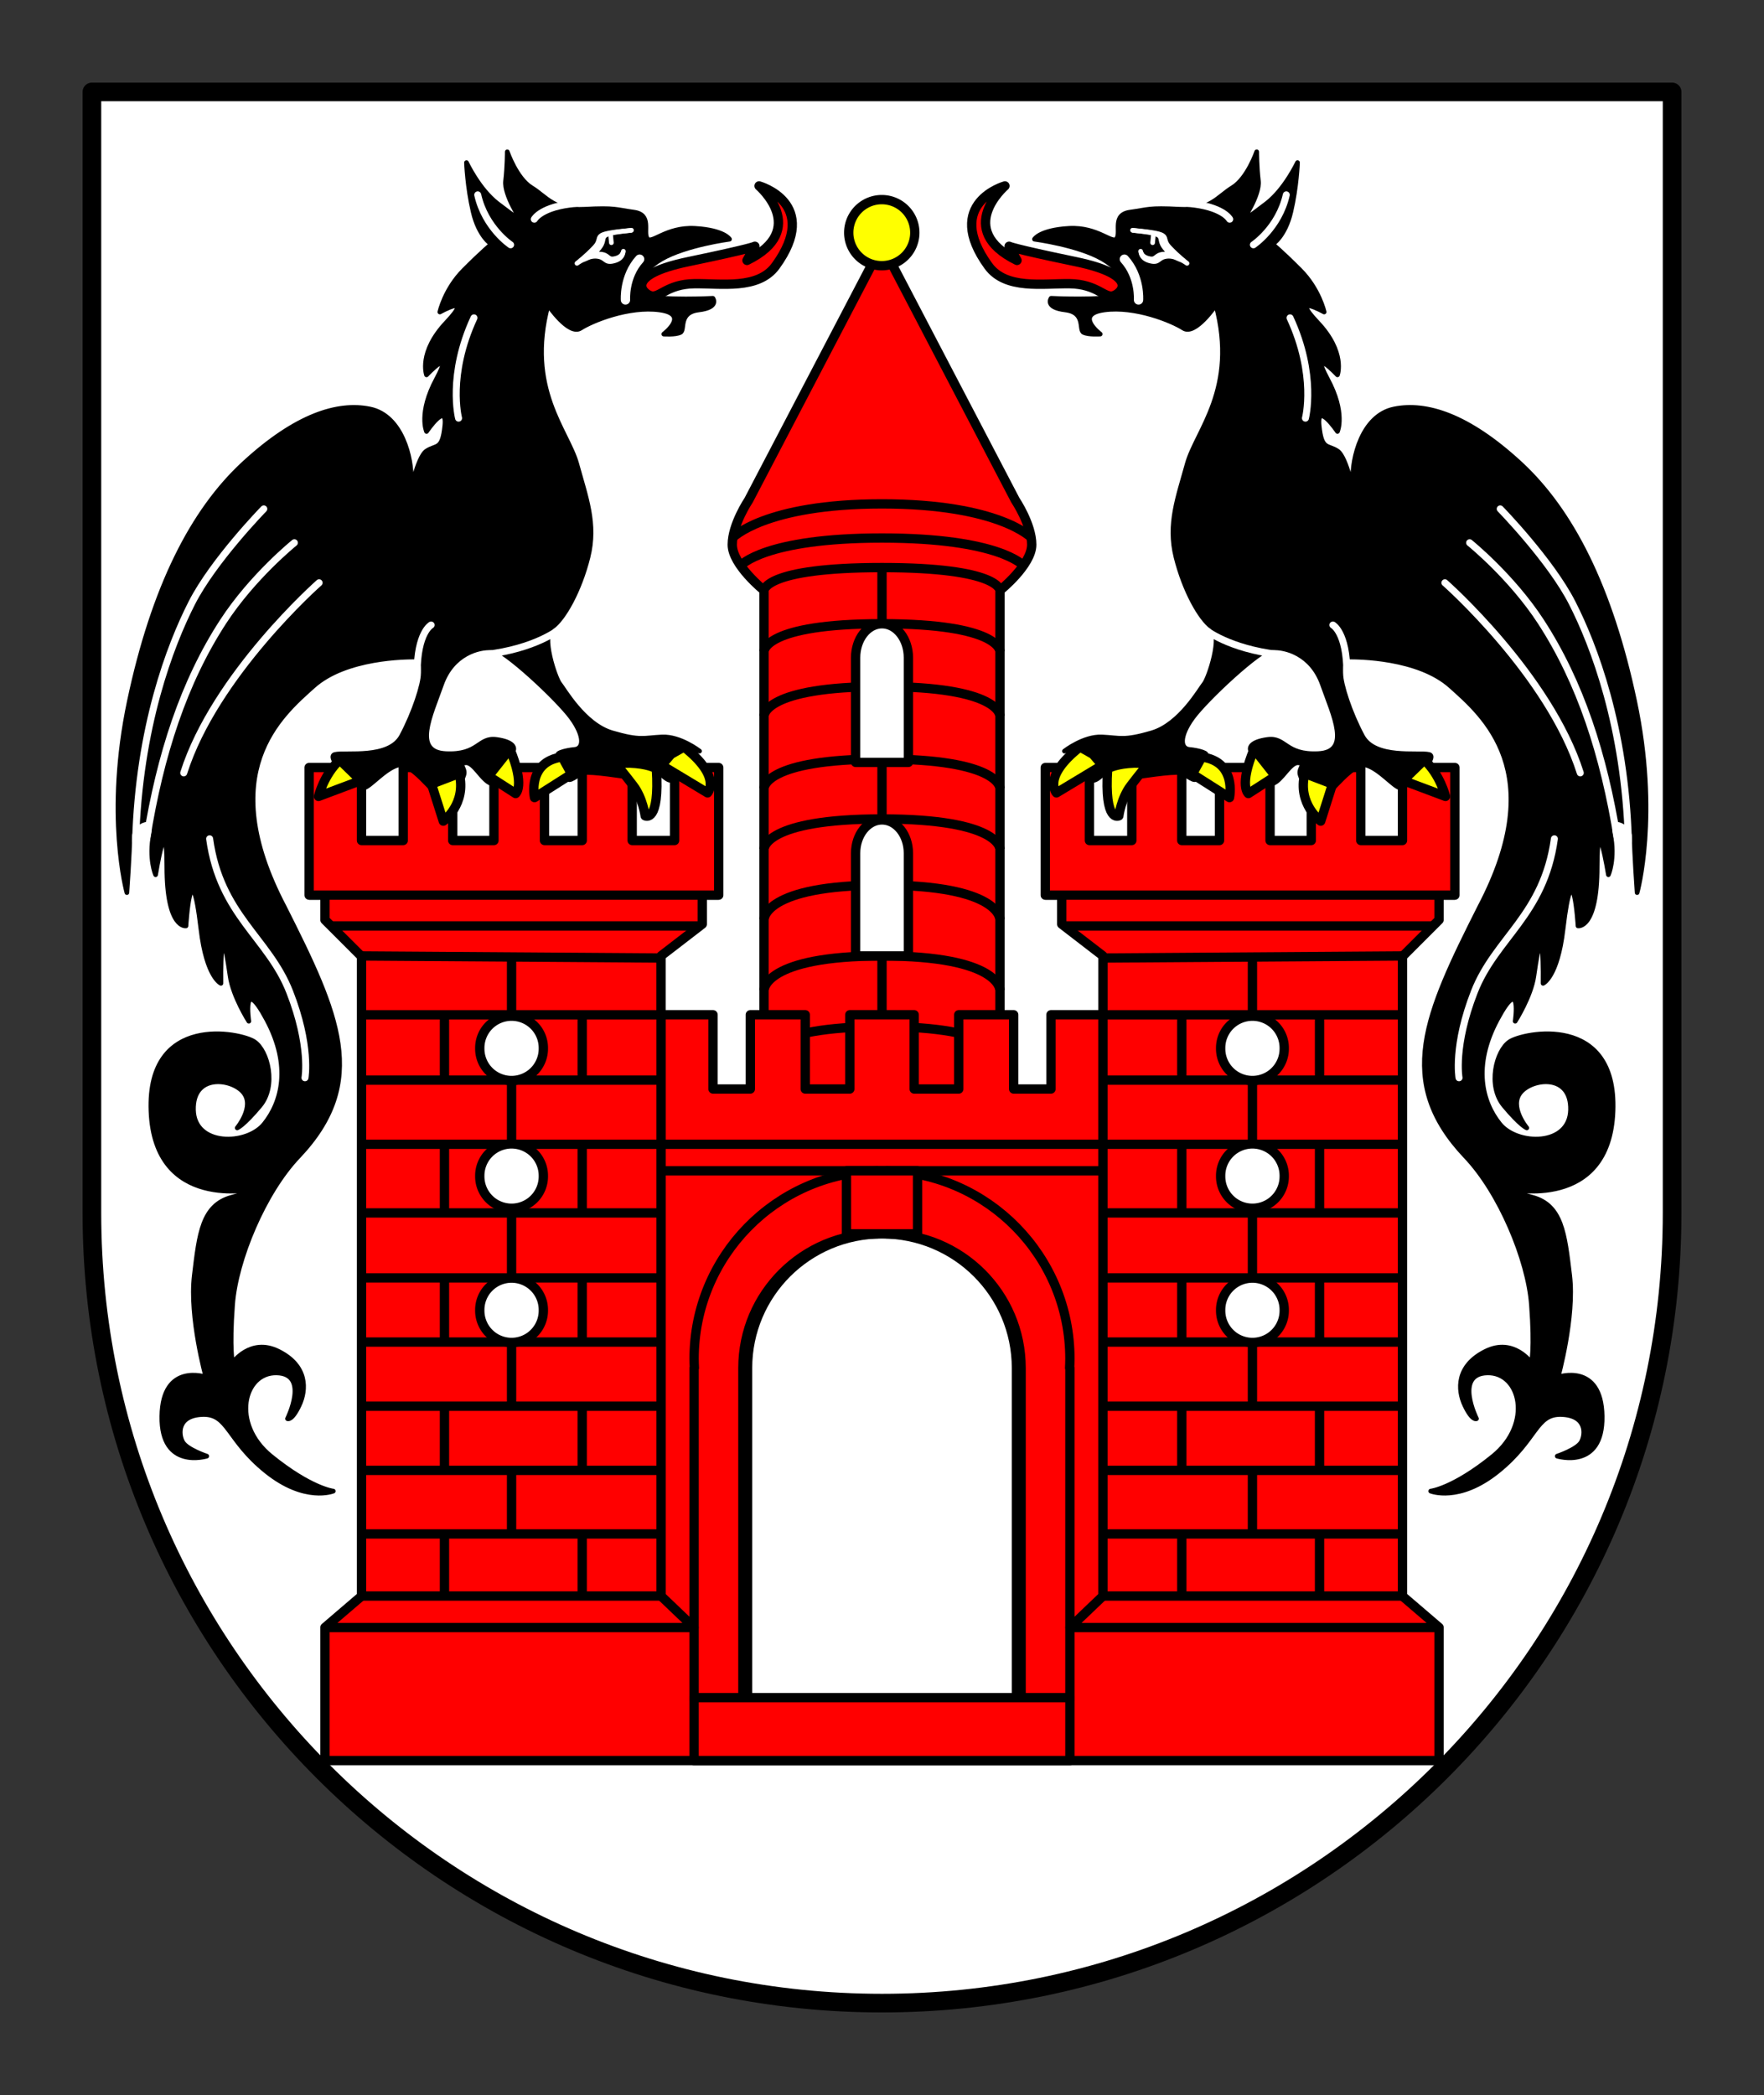
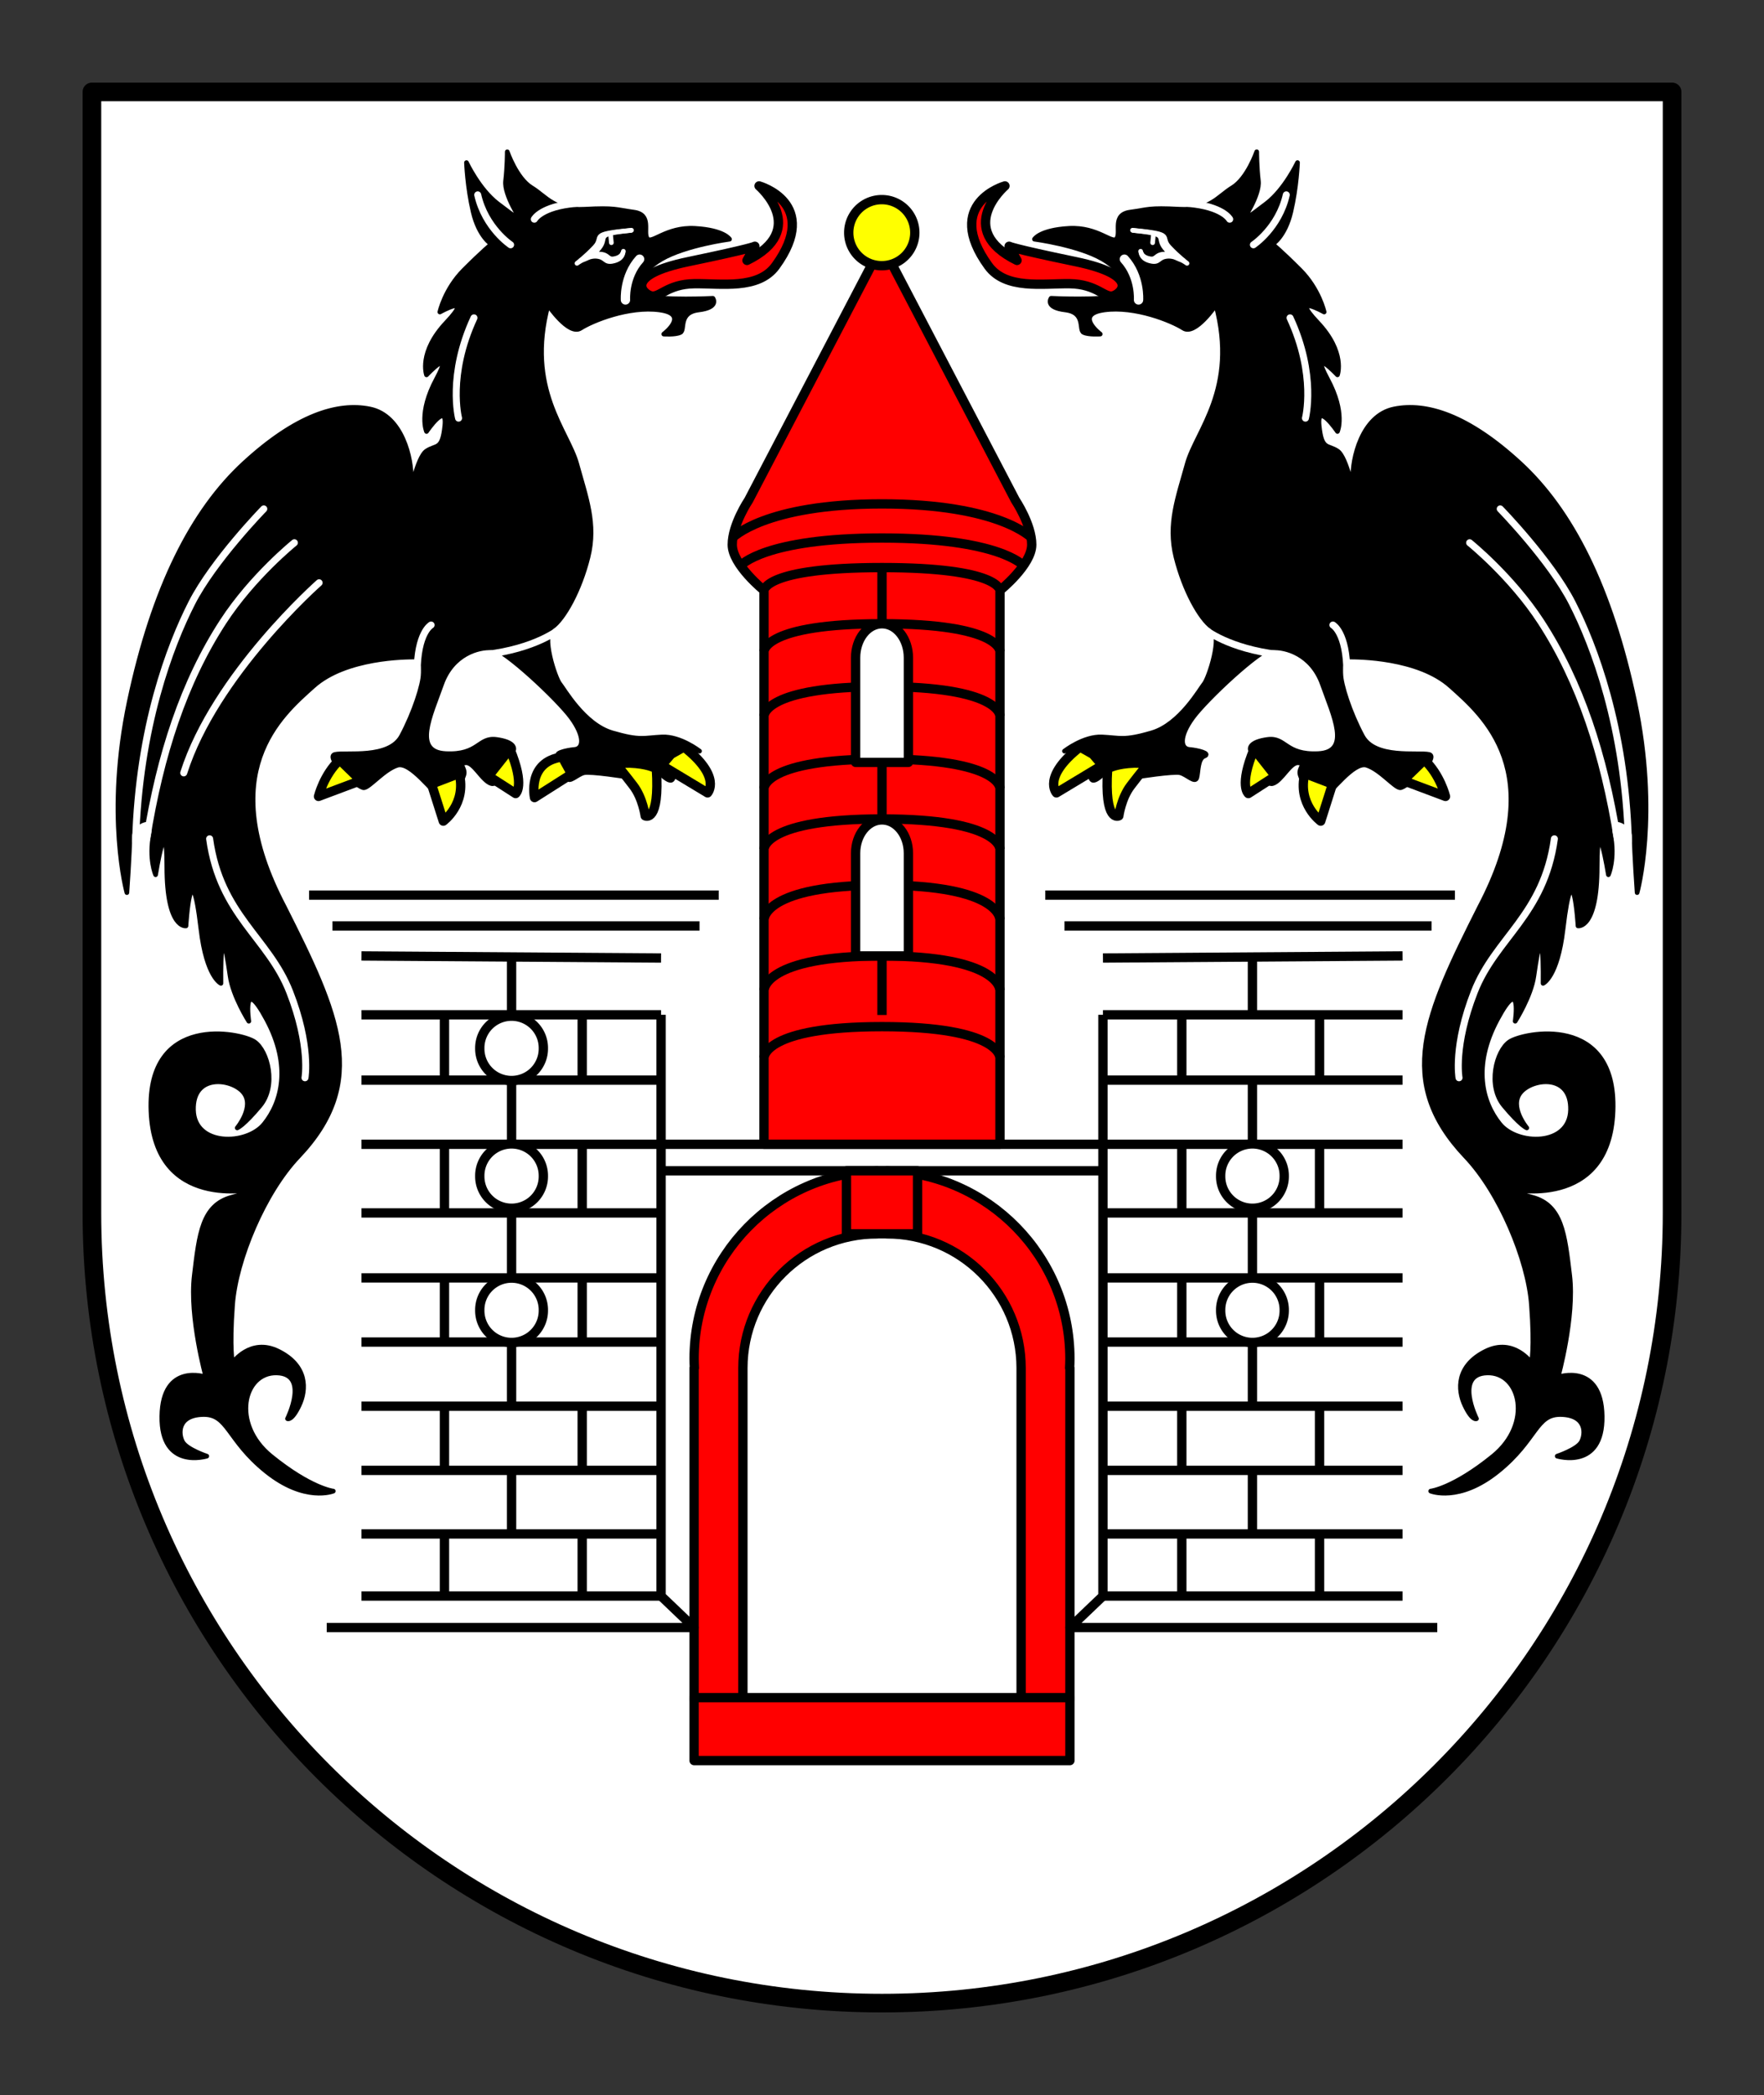
<svg xmlns="http://www.w3.org/2000/svg" version="1.1" width="378.433" height="449.433" id="svg2">
  <rect width="100%" height="100%" fill="#333333" stroke="none" />
  <defs id="defs4" />
  <g transform="translate(19.717,-622.658)" id="layer1">
    <path d="m 0,642.375 0,240.5 c 0,93.612 75.888,169.5 169.5,169.5 93.612,0 169.5,-75.888 169.5,-169.5 l 0,-240.5 -169.5,0 -169.5,0 z" id="path3160" style="fill:#ffffff;fill-opacity:1;stroke:#000000;stroke-width:4;stroke-linejoin:round;stroke-miterlimit:4;stroke-opacity:1;stroke-dasharray:none" />
    <path d="m 169.5,675.219 -28.594,54.719 c 0,0 -3.531,5.232 -3.531,9.562 0,4.331 6.812,9.812 6.812,9.812 l 0,118.812 25.312,0 25.312,0 0,-118.812 c 0,0 6.812,-5.482 6.812,-9.812 0,-4.331 -3.531,-9.562 -3.531,-9.562 L 169.5,675.219 z" id="path4937" style="fill:#ff0000;fill-opacity:1;stroke:#000000;stroke-width:2;stroke-linecap:butt;stroke-linejoin:round;stroke-miterlimit:4;stroke-opacity:1;stroke-dasharray:none" />
    <path d="m 169.5,842.898 c -25.301,0 -25.301,6.607 -25.301,6.607" id="path5031" style="fill:none;stroke:#000000;stroke-width:2;stroke-linecap:butt;stroke-linejoin:miter;stroke-miterlimit:4;stroke-opacity:1;stroke-dasharray:none" />
    <path d="m 169.5,842.898 c 25.301,0 25.301,6.607 25.301,6.607" id="path5031-2" style="fill:none;stroke:#000000;stroke-width:2;stroke-linecap:butt;stroke-linejoin:miter;stroke-miterlimit:4;stroke-opacity:1;stroke-dasharray:none" />
-     <path d="m 46.594,787.312 0,27.375 3.406,0 0,5.312 7.844,7.844 0,137.219 -7.844,6.719 0,28.563 119.5,0 119.5,0 0,-28.563 -7.844,-6.719 0,-137.219 L 289,820 l 0,-5.312 3.406,0 0,-27.375 -11.25,0 0,15.656 -8.938,0 0,-15.656 -10.625,0 0,15.656 -8.844,0 0,-15.656 -10.844,0 0,15.656 -8.094,0 0,-15.656 -10.719,0 0,15.656 -9.094,0 0,-15.656 -9.469,0 0,27.375 3.531,0 0,6.219 8.844,6.812 0,12.625 -11.156,0 0,15.938 -8,0 0,-15.938 -11.781,0 0,15.938 -9.562,0 0,-15.938 -6.906,0 -6.906,0 0,15.938 -9.562,0 0,-15.938 -11.781,0 0,15.938 -8,0 0,-15.938 -11.156,0 0,-12.625 8.844,-6.812 0,-6.219 3.531,0 0,-27.375 -9.469,0 0,15.656 -9.094,0 0,-15.656 -10.719,0 0,15.656 -8.094,0 0,-15.656 -10.844,0 0,15.656 -8.844,0 0,-15.656 -10.625,0 0,15.656 -8.938,0 0,-15.656 -11.25,0 z M 169.5,887.344 c 15.915,0 28.827,12.87 28.844,28.781 1e-5,0.011 0,0.021 0,0.031 l 0,71.188 -28.844,0 -28.844,0 0,-71.188 c 0,-0.011 -1e-5,-0.021 0,-0.031 0.017,-15.911 12.928,-28.781 28.844,-28.781 z" id="path3960" style="fill:#ff0000;fill-opacity:1;stroke:#000000;stroke-width:2;stroke-linecap:round;stroke-linejoin:round;stroke-miterlimit:4;stroke-opacity:1;stroke-dasharray:none" />
    <path d="m 168.5,873.844 c -21.805,0.536 -39.312,18.378 -39.312,40.312 0,0.664 0.031,1.312 0.062,1.969 l -0.062,0 0,71.094 10.469,0 0,-71.062 c 0,-0.011 -1e-5,-0.021 0,-0.031 0.017,-15.911 12.928,-28.781 28.844,-28.781 l 0,-13.5 z" id="path4734" style="fill:#ff0000;fill-opacity:1;stroke:#000000;stroke-width:2;stroke-linecap:butt;stroke-linejoin:round;stroke-miterlimit:4;stroke-opacity:1;stroke-dasharray:none;stroke-dashoffset:13.8" />
    <path d="m 46.593,814.684 87.883,0" id="path3978" style="fill:none;stroke:#000000;stroke-width:2;stroke-linecap:butt;stroke-linejoin:miter;stroke-miterlimit:4;stroke-opacity:1;stroke-dasharray:none" />
    <path d="m 51.607,821.291 78.75,0" id="path3984" style="fill:none;stroke:#000000;stroke-width:2;stroke-linecap:butt;stroke-linejoin:miter;stroke-miterlimit:4;stroke-opacity:1;stroke-dasharray:none" />
    <path d="m 57.831,827.73 64.271,0.446" id="path3986" style="fill:none;stroke:#000000;stroke-width:2;stroke-linecap:butt;stroke-linejoin:miter;stroke-miterlimit:4;stroke-opacity:1;stroke-dasharray:none" />
    <path d="m 57.831,840.356 64.271,0" id="path3990" style="fill:none;stroke:#000000;stroke-width:2;stroke-linecap:butt;stroke-linejoin:miter;stroke-miterlimit:4;stroke-opacity:1;stroke-dasharray:none" />
    <path d="m 57.831,854.372 64.271,0" id="path3994" style="fill:none;stroke:#000000;stroke-width:2;stroke-linecap:butt;stroke-linejoin:miter;stroke-miterlimit:4;stroke-opacity:1;stroke-dasharray:none" />
    <path d="m 122.102,840.356 0,124.691 7.071,6.755 -78.792,0" id="path3996" style="fill:none;stroke:#000000;stroke-width:2;stroke-linecap:butt;stroke-linejoin:round;stroke-miterlimit:4;stroke-opacity:1;stroke-dasharray:none" />
    <path d="m 57.831,965.047 64.271,0" id="path4016" style="fill:none;stroke:#000000;stroke-width:2;stroke-linecap:butt;stroke-linejoin:miter;stroke-miterlimit:4;stroke-opacity:1;stroke-dasharray:none" />
    <path d="m 122.102,951.726 -64.271,0" id="path4018" style="fill:none;stroke:#000000;stroke-width:2;stroke-linecap:butt;stroke-linejoin:miter;stroke-miterlimit:4;stroke-opacity:1;stroke-dasharray:none" />
    <path d="m 122.102,938.089 -64.271,0" id="path4020" style="fill:none;stroke:#000000;stroke-width:2;stroke-linecap:butt;stroke-linejoin:miter;stroke-miterlimit:4;stroke-opacity:1;stroke-dasharray:none" />
    <path d="m 57.831,924.325 64.271,0" id="path4022" style="fill:none;stroke:#000000;stroke-width:2;stroke-linecap:butt;stroke-linejoin:miter;stroke-miterlimit:4;stroke-opacity:1;stroke-dasharray:none" />
    <path d="m 122.102,910.562 -64.271,0" id="path4024" style="fill:none;stroke:#000000;stroke-width:2;stroke-linecap:butt;stroke-linejoin:miter;stroke-miterlimit:4;stroke-opacity:1;stroke-dasharray:none" />
    <path d="m 122.102,896.799 -64.271,0" id="path4026" style="fill:none;stroke:#000000;stroke-width:2;stroke-linecap:butt;stroke-linejoin:miter;stroke-miterlimit:4;stroke-opacity:1;stroke-dasharray:none" />
    <path d="m 122.102,882.862 -64.271,0" id="path4028" style="fill:none;stroke:#000000;stroke-width:2;stroke-linecap:butt;stroke-linejoin:miter;stroke-miterlimit:4;stroke-opacity:1;stroke-dasharray:none" />
    <path d="m 122.102,868.136 -64.271,0" id="path4030" style="fill:none;stroke:#000000;stroke-width:2;stroke-linecap:butt;stroke-linejoin:miter;stroke-miterlimit:4;stroke-opacity:1;stroke-dasharray:none" />
    <path d="m 75.635,965.047 0,-13.321" id="path4038" style="fill:none;stroke:#000000;stroke-width:2;stroke-linecap:butt;stroke-linejoin:miter;stroke-miterlimit:4;stroke-opacity:1;stroke-dasharray:none;stroke-dashoffset:13.8;marker-start:none;marker-mid:none;marker-end:none" />
    <path d="m 105.182,965.047 0,-13.321" id="path4040" style="fill:none;stroke:#000000;stroke-width:2;stroke-linecap:butt;stroke-linejoin:miter;stroke-miterlimit:4;stroke-opacity:1;stroke-dasharray:none" />
    <path d="m 90.03,951.726 0,-13.637" id="path4584" style="fill:none;stroke:#000000;stroke-width:2;stroke-linecap:butt;stroke-linejoin:miter;stroke-miterlimit:4;stroke-opacity:1;stroke-dasharray:none" />
    <path d="m 75.635,938.089 0,-13.763" id="path4038-1" style="fill:none;stroke:#000000;stroke-width:2;stroke-linecap:butt;stroke-linejoin:miter;stroke-miterlimit:4;stroke-opacity:1;stroke-dasharray:none;stroke-dashoffset:13.8;marker-start:none;marker-mid:none;marker-end:none" />
    <path d="m 105.182,938.089 0,-13.763" id="path4040-7" style="fill:none;stroke:#000000;stroke-width:2;stroke-linecap:butt;stroke-linejoin:miter;stroke-miterlimit:4;stroke-opacity:1;stroke-dasharray:none" />
    <path d="m 90.03,924.325 0,-13.763" id="path4584-4" style="fill:none;stroke:#000000;stroke-width:2;stroke-linecap:butt;stroke-linejoin:miter;stroke-miterlimit:4;stroke-opacity:1;stroke-dasharray:none" />
    <path d="m 75.635,910.562 0,-13.763" id="path4038-1-0" style="fill:none;stroke:#000000;stroke-width:2;stroke-linecap:butt;stroke-linejoin:miter;stroke-miterlimit:4;stroke-opacity:1;stroke-dasharray:none;stroke-dashoffset:13.8;marker-start:none;marker-mid:none;marker-end:none" />
    <path d="m 105.182,910.562 0,-13.763" id="path4040-7-9" style="fill:none;stroke:#000000;stroke-width:2;stroke-linecap:butt;stroke-linejoin:miter;stroke-miterlimit:4;stroke-opacity:1;stroke-dasharray:none" />
    <path d="m 90.03,896.799 0,-13.936" id="path4584-4-4" style="fill:none;stroke:#000000;stroke-width:2;stroke-linecap:butt;stroke-linejoin:miter;stroke-miterlimit:4;stroke-opacity:1;stroke-dasharray:none" />
    <path d="m 75.635,882.862 0,-14.726" id="path4038-1-0-8" style="fill:none;stroke:#000000;stroke-width:2;stroke-linecap:butt;stroke-linejoin:miter;stroke-miterlimit:4;stroke-opacity:1;stroke-dasharray:none;stroke-dashoffset:13.8;marker-start:none;marker-mid:none;marker-end:none" />
    <path d="m 105.182,882.862 0,-14.726" id="path4040-7-9-8" style="fill:none;stroke:#000000;stroke-width:2;stroke-linecap:butt;stroke-linejoin:miter;stroke-miterlimit:4;stroke-opacity:1;stroke-dasharray:none" />
    <path d="m 90.03,868.136 0,-13.763" id="path4584-4-4-2" style="fill:none;stroke:#000000;stroke-width:2;stroke-linecap:butt;stroke-linejoin:miter;stroke-miterlimit:4;stroke-opacity:1;stroke-dasharray:none" />
    <path d="m 75.635,854.372 0,-14.016" id="path4038-1-0-8-4" style="fill:none;stroke:#000000;stroke-width:2;stroke-linecap:butt;stroke-linejoin:miter;stroke-miterlimit:4;stroke-opacity:1;stroke-dasharray:none;stroke-dashoffset:13.8;marker-start:none;marker-mid:none;marker-end:none" />
    <path d="m 105.182,854.372 0,-14.016" id="path4040-7-9-8-5" style="fill:none;stroke:#000000;stroke-width:2;stroke-linecap:butt;stroke-linejoin:miter;stroke-miterlimit:4;stroke-opacity:1;stroke-dasharray:none" />
    <path d="m 90.03,840.356 0,-12.627" id="path4584-4-4-2-5" style="fill:none;stroke:#000000;stroke-width:2;stroke-linecap:butt;stroke-linejoin:miter;stroke-miterlimit:4;stroke-opacity:1;stroke-dasharray:none" />
    <path d="m 96.848,847.554 a 6.819,6.819 0 1 1 -13.637,0 6.819,6.819 0 1 1 13.637,0 z" id="path4684" style="fill:#ffffff;fill-opacity:1;stroke:#000000;stroke-width:2;stroke-miterlimit:4;stroke-opacity:1;stroke-dasharray:none" />
    <path d="m 96.848,847.554 a 6.819,6.819 0 1 1 -13.637,0 6.819,6.819 0 1 1 13.637,0 z" transform="translate(-1.9140625e-7,27.4)" id="path4684-1" style="fill:#ffffff;fill-opacity:1;stroke:#000000;stroke-width:2;stroke-miterlimit:4;stroke-opacity:1;stroke-dasharray:none" />
    <path d="m 96.848,847.554 a 6.819,6.819 0 1 1 -13.637,0 6.819,6.819 0 1 1 13.637,0 z" transform="translate(-1.9140624e-7,56.19)" id="path4684-1-7" style="fill:#ffffff;fill-opacity:1;stroke:#000000;stroke-width:2;stroke-miterlimit:4;stroke-opacity:1;stroke-dasharray:none" />
    <path d="m 122.102,873.818 47.398,0" id="path4761" style="fill:none;stroke:#000000;stroke-width:2;stroke-linecap:butt;stroke-linejoin:miter;stroke-miterlimit:4;stroke-opacity:1;stroke-dasharray:none" />
    <path d="m 122.102,868.136 47.398,0" id="path4763" style="fill:none;stroke:#000000;stroke-width:2;stroke-linecap:butt;stroke-linejoin:miter;stroke-miterlimit:4;stroke-opacity:1;stroke-dasharray:none" />
    <path d="m 170.5,873.844 c 21.805,0.536 39.312,18.378 39.312,40.312 0,0.664 -0.031,1.312 -0.062,1.969 l 0.062,0 0,71.094 -10.469,0 0,-71.063 c 0,-0.011 1e-5,-0.021 0,-0.031 -0.017,-15.911 -12.928,-28.781 -28.844,-28.781 l 0,-13.5 z" id="path4734-4" style="fill:#ff0000;fill-opacity:1;stroke:#000000;stroke-width:2;stroke-linecap:butt;stroke-linejoin:round;stroke-miterlimit:4;stroke-opacity:1;stroke-dasharray:none;stroke-dashoffset:13.8" />
    <path d="m 292.407,814.684 -87.883,0" id="path3978-6" style="fill:none;stroke:#000000;stroke-width:2;stroke-linecap:butt;stroke-linejoin:miter;stroke-miterlimit:4;stroke-opacity:1;stroke-dasharray:none" />
    <path d="m 287.393,821.291 -78.75,0" id="path3984-0" style="fill:none;stroke:#000000;stroke-width:2;stroke-linecap:butt;stroke-linejoin:miter;stroke-miterlimit:4;stroke-opacity:1;stroke-dasharray:none" />
    <path d="m 281.169,827.73 -64.271,0.446" id="path3986-3" style="fill:none;stroke:#000000;stroke-width:2;stroke-linecap:butt;stroke-linejoin:miter;stroke-miterlimit:4;stroke-opacity:1;stroke-dasharray:none" />
    <path d="m 281.169,840.356 -64.271,0" id="path3990-6" style="fill:none;stroke:#000000;stroke-width:2;stroke-linecap:butt;stroke-linejoin:miter;stroke-miterlimit:4;stroke-opacity:1;stroke-dasharray:none" />
    <path d="m 281.169,854.372 -64.271,0" id="path3994-2" style="fill:none;stroke:#000000;stroke-width:2;stroke-linecap:butt;stroke-linejoin:miter;stroke-miterlimit:4;stroke-opacity:1;stroke-dasharray:none" />
    <path d="m 216.898,840.356 0,124.691 -7.071,6.755 78.792,0" id="path3996-4" style="fill:none;stroke:#000000;stroke-width:2;stroke-linecap:butt;stroke-linejoin:round;stroke-miterlimit:4;stroke-opacity:1;stroke-dasharray:none" />
    <path d="m 281.169,965.047 -64.271,0" id="path4016-5" style="fill:none;stroke:#000000;stroke-width:2;stroke-linecap:butt;stroke-linejoin:miter;stroke-miterlimit:4;stroke-opacity:1;stroke-dasharray:none" />
    <path d="m 216.898,951.726 64.271,0" id="path4018-8" style="fill:none;stroke:#000000;stroke-width:2;stroke-linecap:butt;stroke-linejoin:miter;stroke-miterlimit:4;stroke-opacity:1;stroke-dasharray:none" />
    <path d="m 216.898,938.089 64.271,0" id="path4020-8" style="fill:none;stroke:#000000;stroke-width:2;stroke-linecap:butt;stroke-linejoin:miter;stroke-miterlimit:4;stroke-opacity:1;stroke-dasharray:none" />
    <path d="m 281.169,924.325 -64.271,0" id="path4022-1" style="fill:none;stroke:#000000;stroke-width:2;stroke-linecap:butt;stroke-linejoin:miter;stroke-miterlimit:4;stroke-opacity:1;stroke-dasharray:none" />
    <path d="m 216.898,910.562 64.271,0" id="path4024-2" style="fill:none;stroke:#000000;stroke-width:2;stroke-linecap:butt;stroke-linejoin:miter;stroke-miterlimit:4;stroke-opacity:1;stroke-dasharray:none" />
    <path d="m 216.898,896.799 64.271,0" id="path4026-1" style="fill:none;stroke:#000000;stroke-width:2;stroke-linecap:butt;stroke-linejoin:miter;stroke-miterlimit:4;stroke-opacity:1;stroke-dasharray:none" />
    <path d="m 216.898,882.862 64.271,0" id="path4028-4" style="fill:none;stroke:#000000;stroke-width:2;stroke-linecap:butt;stroke-linejoin:miter;stroke-miterlimit:4;stroke-opacity:1;stroke-dasharray:none" />
    <path d="m 216.898,868.136 64.271,0" id="path4030-9" style="fill:none;stroke:#000000;stroke-width:2;stroke-linecap:butt;stroke-linejoin:miter;stroke-miterlimit:4;stroke-opacity:1;stroke-dasharray:none" />
    <path d="m 263.365,965.047 0,-13.321" id="path4038-8" style="fill:none;stroke:#000000;stroke-width:2;stroke-linecap:butt;stroke-linejoin:miter;stroke-miterlimit:4;stroke-opacity:1;stroke-dasharray:none;stroke-dashoffset:13.8;marker-start:none;marker-mid:none;marker-end:none" />
    <path d="m 233.818,965.047 0,-13.321" id="path4040-2" style="fill:none;stroke:#000000;stroke-width:2;stroke-linecap:butt;stroke-linejoin:miter;stroke-miterlimit:4;stroke-opacity:1;stroke-dasharray:none" />
    <path d="m 248.97,951.726 0,-13.637" id="path4584-45" style="fill:none;stroke:#000000;stroke-width:2;stroke-linecap:butt;stroke-linejoin:miter;stroke-miterlimit:4;stroke-opacity:1;stroke-dasharray:none" />
    <path d="m 263.365,938.089 0,-13.763" id="path4038-1-2" style="fill:none;stroke:#000000;stroke-width:2;stroke-linecap:butt;stroke-linejoin:miter;stroke-miterlimit:4;stroke-opacity:1;stroke-dasharray:none;stroke-dashoffset:13.8;marker-start:none;marker-mid:none;marker-end:none" />
    <path d="m 233.818,938.089 0,-13.763" id="path4040-7-99" style="fill:none;stroke:#000000;stroke-width:2;stroke-linecap:butt;stroke-linejoin:miter;stroke-miterlimit:4;stroke-opacity:1;stroke-dasharray:none" />
    <path d="m 248.97,924.325 0,-13.763" id="path4584-4-8" style="fill:none;stroke:#000000;stroke-width:2;stroke-linecap:butt;stroke-linejoin:miter;stroke-miterlimit:4;stroke-opacity:1;stroke-dasharray:none" />
    <path d="m 263.365,910.562 0,-13.763" id="path4038-1-0-3" style="fill:none;stroke:#000000;stroke-width:2;stroke-linecap:butt;stroke-linejoin:miter;stroke-miterlimit:4;stroke-opacity:1;stroke-dasharray:none;stroke-dashoffset:13.8;marker-start:none;marker-mid:none;marker-end:none" />
    <path d="m 233.818,910.562 0,-13.763" id="path4040-7-9-86" style="fill:none;stroke:#000000;stroke-width:2;stroke-linecap:butt;stroke-linejoin:miter;stroke-miterlimit:4;stroke-opacity:1;stroke-dasharray:none" />
    <path d="m 248.97,896.799 0,-13.936" id="path4584-4-4-9" style="fill:none;stroke:#000000;stroke-width:2;stroke-linecap:butt;stroke-linejoin:miter;stroke-miterlimit:4;stroke-opacity:1;stroke-dasharray:none" />
    <path d="m 263.365,882.862 0,-14.726" id="path4038-1-0-8-8" style="fill:none;stroke:#000000;stroke-width:2;stroke-linecap:butt;stroke-linejoin:miter;stroke-miterlimit:4;stroke-opacity:1;stroke-dasharray:none;stroke-dashoffset:13.8;marker-start:none;marker-mid:none;marker-end:none" />
    <path d="m 233.818,882.862 0,-14.726" id="path4040-7-9-8-6" style="fill:none;stroke:#000000;stroke-width:2;stroke-linecap:butt;stroke-linejoin:miter;stroke-miterlimit:4;stroke-opacity:1;stroke-dasharray:none" />
    <path d="m 248.97,868.136 0,-13.763" id="path4584-4-4-2-6" style="fill:none;stroke:#000000;stroke-width:2;stroke-linecap:butt;stroke-linejoin:miter;stroke-miterlimit:4;stroke-opacity:1;stroke-dasharray:none" />
    <path d="m 263.365,854.372 0,-14.016" id="path4038-1-0-8-4-2" style="fill:none;stroke:#000000;stroke-width:2;stroke-linecap:butt;stroke-linejoin:miter;stroke-miterlimit:4;stroke-opacity:1;stroke-dasharray:none;stroke-dashoffset:13.8;marker-start:none;marker-mid:none;marker-end:none" />
    <path d="m 233.818,854.372 0,-14.016" id="path4040-7-9-8-5-3" style="fill:none;stroke:#000000;stroke-width:2;stroke-linecap:butt;stroke-linejoin:miter;stroke-miterlimit:4;stroke-opacity:1;stroke-dasharray:none" />
    <path d="m 248.97,840.356 0,-12.627" id="path4584-4-4-2-5-8" style="fill:none;stroke:#000000;stroke-width:2;stroke-linecap:butt;stroke-linejoin:miter;stroke-miterlimit:4;stroke-opacity:1;stroke-dasharray:none" />
-     <path d="m 96.848,847.554 a 6.819,6.819 0 1 1 -13.637,0 6.819,6.819 0 1 1 13.637,0 z" transform="matrix(-1,0,0,1,339,6.6171876e-6)" id="path4684-2" style="fill:#ffffff;fill-opacity:1;stroke:#000000;stroke-width:2;stroke-miterlimit:4;stroke-opacity:1;stroke-dasharray:none" />
    <path d="m 96.848,847.554 a 6.819,6.819 0 1 1 -13.637,0 6.819,6.819 0 1 1 13.637,0 z" transform="matrix(-1,0,0,1,339,27.4)" id="path4684-1-6" style="fill:#ffffff;fill-opacity:1;stroke:#000000;stroke-width:2;stroke-miterlimit:4;stroke-opacity:1;stroke-dasharray:none" />
    <path d="m 96.848,847.554 a 6.819,6.819 0 1 1 -13.637,0 6.819,6.819 0 1 1 13.637,0 z" transform="matrix(-1,0,0,1,339,56.19)" id="path4684-1-7-2" style="fill:#ffffff;fill-opacity:1;stroke:#000000;stroke-width:2;stroke-miterlimit:4;stroke-opacity:1;stroke-dasharray:none" />
    <path d="m 216.898,873.818 -47.398,0" id="path4761-7" style="fill:none;stroke:#000000;stroke-width:2;stroke-linecap:butt;stroke-linejoin:miter;stroke-miterlimit:4;stroke-opacity:1;stroke-dasharray:none" />
    <path d="m 216.898,868.136 -47.398,0" id="path4763-5" style="fill:none;stroke:#000000;stroke-width:2;stroke-linecap:butt;stroke-linejoin:miter;stroke-miterlimit:4;stroke-opacity:1;stroke-dasharray:none" />
    <path d="m 129.188,986.844 0,13.5 40.312,0 40.312,0 0,-13.5 -40.312,0 -40.312,0 z" id="rect4891" style="fill:#ff0000;fill-opacity:1;stroke:#000000;stroke-width:2;stroke-linecap:butt;stroke-linejoin:round;stroke-miterlimit:4;stroke-opacity:1;stroke-dasharray:none;stroke-dashoffset:13.8" />
    <path d="m 161.875,873.812 0,13.531 7.625,0 7.625,0 0,-13.531 -7.625,0 -7.625,0 z" id="rect4912" style="fill:#ff0000;fill-opacity:1;stroke:#000000;stroke-width:2;stroke-linecap:butt;stroke-linejoin:round;stroke-miterlimit:4;stroke-opacity:1;stroke-dasharray:none;stroke-dashoffset:13.8" />
    <path d="m 169.5,730.755 c -25.301,0 -32.119,7.321 -32.119,7.321" id="path5013" style="fill:none;stroke:#000000;stroke-width:2;stroke-linecap:butt;stroke-linejoin:miter;stroke-miterlimit:4;stroke-opacity:1;stroke-dasharray:none" />
    <path d="m 169.5,738.076 c -25.301,0 -30.304,5.893 -30.304,5.893" id="path5015" style="fill:none;stroke:#000000;stroke-width:2;stroke-linecap:butt;stroke-linejoin:miter;stroke-miterlimit:4;stroke-opacity:1;stroke-dasharray:none" />
    <path d="m 169.5,744.416 c -25.301,0 -25.301,4.901 -25.301,4.901" id="path5017" style="fill:none;stroke:#000000;stroke-width:2;stroke-linecap:butt;stroke-linejoin:miter;stroke-miterlimit:4;stroke-opacity:1;stroke-dasharray:none" />
    <path d="m 169.5,756.469 c -25.301,0 -25.301,5.893 -25.301,5.893" id="path5019" style="fill:none;stroke:#000000;stroke-width:2;stroke-linecap:butt;stroke-linejoin:miter;stroke-miterlimit:4;stroke-opacity:1;stroke-dasharray:none" />
    <path d="m 169.5,769.951 c -25.301,0 -25.301,6.25 -25.301,6.25" id="path5021" style="fill:none;stroke:#000000;stroke-width:2;stroke-linecap:butt;stroke-linejoin:miter;stroke-miterlimit:4;stroke-opacity:1;stroke-dasharray:none" />
    <path d="m 169.5,785.487 c -25.301,0 -25.301,6.25 -25.301,6.25" id="path5023" style="fill:none;stroke:#000000;stroke-width:2;stroke-linecap:butt;stroke-linejoin:miter;stroke-miterlimit:4;stroke-opacity:1;stroke-dasharray:none" />
    <path d="m 169.5,798.344 c -25.301,0 -25.301,6.429 -25.301,6.429" id="path5025" style="fill:none;stroke:#000000;stroke-width:2;stroke-linecap:butt;stroke-linejoin:miter;stroke-miterlimit:4;stroke-opacity:1;stroke-dasharray:none" />
    <path d="m 169.5,812.541 c -25.301,0 -25.301,7.321 -25.301,7.321" id="path5027" style="fill:none;stroke:#000000;stroke-width:2;stroke-linecap:butt;stroke-linejoin:miter;stroke-miterlimit:4;stroke-opacity:1;stroke-dasharray:none" />
    <path d="m 169.5,827.73 c -25.301,0 -25.301,7.311 -25.301,7.311" id="path5029" style="fill:none;stroke:#000000;stroke-width:2;stroke-linecap:butt;stroke-linejoin:miter;stroke-miterlimit:4;stroke-opacity:1;stroke-dasharray:none" />
    <path d="m 169.5,730.755 c 25.301,0 32.119,7.321 32.119,7.321" id="path5013-0" style="fill:none;stroke:#000000;stroke-width:2;stroke-linecap:butt;stroke-linejoin:miter;stroke-miterlimit:4;stroke-opacity:1;stroke-dasharray:none" />
    <path d="m 169.5,738.076 c 25.301,0 30.304,5.893 30.304,5.893" id="path5015-8" style="fill:none;stroke:#000000;stroke-width:2;stroke-linecap:butt;stroke-linejoin:miter;stroke-miterlimit:4;stroke-opacity:1;stroke-dasharray:none" />
    <path d="m 169.5,744.416 c 25.301,0 25.301,4.901 25.301,4.901" id="path5017-9" style="fill:none;stroke:#000000;stroke-width:2;stroke-linecap:butt;stroke-linejoin:miter;stroke-miterlimit:4;stroke-opacity:1;stroke-dasharray:none" />
    <path d="m 169.5,756.469 c 25.301,0 25.301,5.893 25.301,5.893" id="path5019-2" style="fill:none;stroke:#000000;stroke-width:2;stroke-linecap:butt;stroke-linejoin:miter;stroke-miterlimit:4;stroke-opacity:1;stroke-dasharray:none" />
    <path d="m 169.5,769.951 c 25.301,0 25.301,6.25 25.301,6.25" id="path5021-8" style="fill:none;stroke:#000000;stroke-width:2;stroke-linecap:butt;stroke-linejoin:miter;stroke-miterlimit:4;stroke-opacity:1;stroke-dasharray:none" />
    <path d="m 169.5,785.487 c 25.301,0 25.301,6.25 25.301,6.25" id="path5023-2" style="fill:none;stroke:#000000;stroke-width:2;stroke-linecap:butt;stroke-linejoin:miter;stroke-miterlimit:4;stroke-opacity:1;stroke-dasharray:none" />
    <path d="m 169.5,798.344 c 25.301,0 25.301,6.429 25.301,6.429" id="path5025-0" style="fill:none;stroke:#000000;stroke-width:2;stroke-linecap:butt;stroke-linejoin:miter;stroke-miterlimit:4;stroke-opacity:1;stroke-dasharray:none" />
    <path d="m 169.5,812.541 c 25.301,0 25.301,7.321 25.301,7.321" id="path5027-5" style="fill:none;stroke:#000000;stroke-width:2;stroke-linecap:butt;stroke-linejoin:miter;stroke-miterlimit:4;stroke-opacity:1;stroke-dasharray:none" />
    <path d="m 169.5,827.73 c 25.301,0 25.301,7.311 25.301,7.311" id="path5029-5" style="fill:none;stroke:#000000;stroke-width:2;stroke-linecap:butt;stroke-linejoin:miter;stroke-miterlimit:4;stroke-opacity:1;stroke-dasharray:none" />
    <path d="m 175.179,674.095 a 5.767,5.767 0 1 1 -11.534,0 5.767,5.767 0 1 1 11.534,0 z" transform="matrix(1.229,0,0,1.229,-38.758,-155.893)" id="path4941" style="fill:#ffff00;fill-opacity:1;stroke:#000000;stroke-width:1.627;stroke-linecap:butt;stroke-linejoin:round;stroke-miterlimit:4;stroke-opacity:1;stroke-dasharray:none;stroke-dashoffset:13.8" />
    <path d="m 169.5,840.398 0,-96.429" id="path5083" style="fill:none;stroke:#000000;stroke-width:2;stroke-linecap:butt;stroke-linejoin:miter;stroke-miterlimit:4;stroke-opacity:1;stroke-dasharray:none" />
    <path d="m 169.5,756.469 c -3.124,0 -5.661,3.256 -5.661,7.267 l 0,22.472 5.661,0 5.661,0 0,-22.472 c 0,-4.011 -2.536,-7.267 -5.661,-7.267 z" id="path4970" style="fill:#ffffff;fill-opacity:1;stroke:#000000;stroke-width:2;stroke-linecap:butt;stroke-linejoin:round;stroke-miterlimit:4;stroke-opacity:1;stroke-dasharray:none;stroke-dashoffset:13.8" />
    <path d="m 169.5,798.548 c -3.124,0 -5.661,3.195 -5.661,7.131 l 0,22.051 5.661,0 5.661,0 0,-22.051 c 0,-3.936 -2.536,-7.131 -5.661,-7.131 z" id="path4970-8" style="fill:#ffffff;fill-opacity:1;stroke:#000000;stroke-width:2;stroke-linecap:butt;stroke-linejoin:round;stroke-miterlimit:4;stroke-opacity:1;stroke-dasharray:none;stroke-dashoffset:13.8" />
    <path d="m 97.857,688.076 c -4.821,18.036 4.196,26.964 6.161,34.107 1.964,7.143 4.196,12.857 2.411,20 -1.786,7.143 -5.179,13.214 -7.679,15 -2.5,1.786 0.714,11.071 1.607,12.143 0.893,1.071 5.179,8.75 11.25,10.536 6.071,1.786 6.786,1.071 10.714,0.893 3.929,-0.179 8.036,3.036 8.036,3.036 0,0 -3.929,-1.071 -5,-0.536 -1.071,0.536 0.179,6.429 -1.071,6.786 -1.25,0.357 -4.464,-4.107 -5.714,-3.75 -1.25,0.357 -3.75,3.036 -3.75,3.036 0,0 -7.857,-1.25 -9.286,-0.893 -1.429,0.357 -3.214,2.321 -3.571,1.071 -0.357,-1.25 -0.179,-4.107 -1.607,-4.643 -1.429,-0.536 1.25,-1.25 3.214,-1.429 1.964,-0.179 2.143,-2.857 -0.714,-6.786 -2.857,-3.929 -14.464,-14.821 -17.143,-15 -2.679,-0.179 -8.393,1.25 -10.714,7.857 -2.321,6.607 -6.25,14.464 0.893,14.821 7.143,0.357 6.964,-3.571 10.893,-3.036 3.929,0.536 3.929,1.964 3.571,2.5 -0.357,0.536 -2.679,7.5 -4.643,6.964 -1.964,-0.536 -3.75,-4.643 -5.536,-4.464 -1.786,0.179 0,1.071 -0.357,2.5 -0.357,1.429 -3.036,5.893 -4.821,5 -1.786,-0.893 -6.607,-7.857 -9.464,-6.964 -2.857,0.893 -5.893,4.643 -7.143,4.821 -1.25,0.179 -8.571,-6.607 -6.25,-7.143 2.321,-0.536 11.607,1.071 14.286,-3.929 2.679,-5 4.643,-11.071 4.643,-13.393 0,-2.321 0,-3.571 -1.786,-3.571 -1.786,0 -14.821,0 -21.786,6.25 -6.964,6.25 -21.429,18.393 -6.25,47.321 11.651,23.097 18.239,37.517 3.036,53.571 -7.321,7.679 -13.393,22.143 -14.107,31.786 -0.714,9.643 0,12.5 0,12.5 0,0 3.802,-5.492 9.821,-2.5 6.255,3.109 6.071,8.214 4.464,11.607 -1.607,3.393 -2.5,2.857 -2.5,2.857 0,0 4.821,-9.643 -2.321,-9.821 -7.143,-0.179 -9.821,10.893 -1.25,17.857 8.571,6.964 13.393,7.5 13.393,7.5 0,0 -6.071,2.5 -14.464,-4.286 -8.393,-6.786 -8.036,-12.321 -13.571,-12.143 -5.536,0.179 -5.179,4.286 -4.286,5.893 0.893,1.607 5.179,3.036 5.179,3.036 0,0 -9.821,3.036 -9.643,-8.571 0.179,-11.607 9.464,-8.393 9.464,-8.393 0,0 -3.571,-12.857 -2.5,-21.786 1.071,-8.929 1.688,-15.115 8.069,-16.797 3.72,-0.98 4.788,-1.775 4.788,-1.775 0,0 -21.342,4.865 -22.152,-16.712 -0.79,-21.057 19.347,-16.816 22.204,-14.852 2.857,1.964 4.769,9.421 1.198,13.707 -3.571,4.286 -4.899,4.763 -4.899,4.763 0,0 3.828,-4.584 1.328,-7.62 -2.5,-3.036 -10.893,-4.107 -10.714,3.75 0.179,7.857 11.429,7.679 15.179,3.036 3.75,-4.643 5.893,-12.411 0.536,-22.411 -5.357,-10 -3.839,0.357 -3.839,0.357 0,0 -3.397,-5.311 -4.018,-9.732 -2.232,-15.893 -1.964,1.607 -1.964,1.607 0,0 -3.071,-1.283 -4.286,-11.607 -2.143,-18.214 -3.214,-0.714 -3.214,-0.714 0,0 -4.107,0.714 -4.107,-12.679 0,-13.393 -2.411,1.696 -2.411,1.696 0,0 -1.518,-3.393 -0.446,-8.75 1.071,-5.357 -5.089,-2.679 -5.089,0.536 0,3.214 -0.625,12.054 -0.625,12.054 0,0 -4.643,-16.607 0.536,-41.071 C 13.214,748.612 21.607,732.184 32.679,722.005 43.75,711.826 52.679,708.969 59.643,710.398 c 6.964,1.429 9.018,10.804 8.839,15.089 -0.179,4.286 1.161,-4.643 3.304,-6.071 2.143,-1.429 3.393,-0.089 3.929,-5.446 0.536,-5.357 -3.929,1.25 -3.929,1.25 0,0 -1.786,-3.929 2.143,-11.25 3.929,-7.321 -2.143,-0.893 -2.143,-0.893 0,0 -1.786,-4.821 4.286,-11.25 6.071,-6.429 -1.429,-2.232 -1.429,-2.232 0,0 1.071,-4.911 5.179,-9.018 4.107,-4.107 5.893,-5.536 5.893,-5.536 0,0 -2.679,-1.607 -3.929,-6.964 -1.25,-5.357 -1.429,-10.536 -1.429,-10.536 0,0 2.679,5.714 6.607,8.75 3.929,3.036 5.179,3.75 5.179,3.75 0,0 -3.75,-5.536 -3.393,-8.571 0.357,-3.036 0.357,-6.25 0.357,-6.25 0,0 1.964,5.714 5.179,7.679 3.214,1.964 4.821,5 11.429,4.643 6.607,-0.357 6.607,0.089 10.536,0.625 3.929,0.536 1.964,4.196 2.857,5.625 0.893,1.429 4.018,-2.5 10.268,-2.143 6.25,0.357 7.411,2.321 7.411,2.321 0,0 -9.464,1.25 -14.643,4.286 -5.179,3.036 -5.536,6.786 -2.679,7.857 2.857,1.071 13.75,0.536 13.75,0.536 0,0 1.429,1.964 -3.036,2.5 -4.464,0.536 -2.857,4.286 -3.929,4.821 -1.071,0.536 -3.571,0.357 -3.571,0.357 0,0 5.714,-4.286 -0.893,-5.179 -6.607,-0.893 -14.464,2.321 -16.964,3.929 -2.5,1.607 -6.964,-5 -6.964,-5 z" id="path5085" style="fill:#000000;fill-opacity:1;stroke:#000000;stroke-width:1px;stroke-linecap:butt;stroke-linejoin:round;stroke-opacity:1" />
    <path d="m 117.5,678.255 c -3.393,3.75 -3.036,8.75 -3.036,8.75" id="path5091" style="fill:none;stroke:#ffffff;stroke-width:2;stroke-linecap:round;stroke-linejoin:miter;stroke-miterlimit:4;stroke-opacity:1;stroke-dasharray:none" />
    <path d="m 115.625,672.094 c -8.125,0.804 -4.821,1.339 -6.786,3.75 -1.964,2.411 -3.929,2.634 -3.929,2.634 0,0 2.589,-1.473 4.286,-1.295 1.696,0.179 1.429,1.25 2.857,0.982 1.925,-0.361 1.964,-1.607 1.964,-1.607" id="path5095" style="fill:none;stroke:#ffffff;stroke-width:1;stroke-linecap:round;stroke-linejoin:round;stroke-miterlimit:4;stroke-opacity:1;stroke-dasharray:none" />
    <path d="m 115.759,672.05 c -9.419,0.883 -5.718,1.32 -7.867,3.606 -1.99,2.118 -3.83,3.492 -3.83,3.492 0,0 2.277,-1.703 4.244,-1.507 1.967,0.196 1.656,1.373 3.312,1.079 2.231,-0.396 2.277,-1.766 2.277,-1.766" id="path5095-2" style="fill:none;stroke:#ffffff;stroke-width:1;stroke-linecap:round;stroke-linejoin:round;stroke-miterlimit:4;stroke-opacity:1;stroke-dasharray:none" />
    <path d="m 111.26,672.875 0.181,1.855" id="path5115" style="fill:none;stroke:#ffffff;stroke-width:1px;stroke-linecap:round;stroke-linejoin:miter;stroke-opacity:1" />
    <path d="m 103.839,666.291 c -7.458,0.625 -8.929,3.393 -8.929,3.393" id="path5123" style="fill:none;stroke:#ffffff;stroke-width:1.5;stroke-linecap:round;stroke-linejoin:miter;stroke-miterlimit:4;stroke-opacity:1;stroke-dasharray:none" />
    <path d="m 82.768,664.46 c 1.607,7.098 7.054,10.714 7.054,10.714" id="path5125" style="fill:none;stroke:#ffffff;stroke-width:1.5;stroke-linecap:round;stroke-linejoin:miter;stroke-miterlimit:4;stroke-opacity:1;stroke-dasharray:none" />
    <path d="M 81.964,690.844 C 76.25,703.166 78.661,712.362 78.661,712.362" id="path5127" style="fill:none;stroke:#ffffff;stroke-width:1.5;stroke-linecap:round;stroke-linejoin:miter;stroke-miterlimit:4;stroke-opacity:1;stroke-dasharray:none" />
    <path d="m 69.777,767.005 c 0,-8.661 2.991,-10.268 2.991,-10.268" id="path5129" style="fill:none;stroke:#ffffff;stroke-width:1.5;stroke-linecap:round;stroke-linejoin:miter;stroke-miterlimit:4;stroke-opacity:1;stroke-dasharray:none" />
    <path d="m 84.375,763.076 c 10.804,-1.25 15.804,-5.357 15.804,-5.357" id="path5131" style="fill:none;stroke:#ffffff;stroke-width:1.5;stroke-linecap:butt;stroke-linejoin:miter;stroke-miterlimit:4;stroke-opacity:1;stroke-dasharray:none" />
    <path d="m 25.254,802.602 c 2.273,16.415 12.627,21.213 17.173,32.83 4.546,11.617 3.283,18.435 3.283,18.435" id="path5133" style="fill:none;stroke:#ffffff;stroke-width:1.5;stroke-linecap:round;stroke-linejoin:miter;stroke-miterlimit:4;stroke-opacity:1;stroke-dasharray:none" />
    <path d="M 19.698,788.46 C 26.39,767.373 48.74,747.675 48.74,747.675" id="path5135" style="fill:none;stroke:#ffffff;stroke-width:1.5;stroke-linecap:round;stroke-linejoin:miter;stroke-miterlimit:4;stroke-opacity:1;stroke-dasharray:none" />
    <path d="m 11.743,802.602 c 2.904,-18.056 7.955,-33.588 16.415,-46.593 6.303,-9.69 15.279,-16.92 15.279,-16.92" id="path5137" style="fill:none;stroke:#ffffff;stroke-width:1.5;stroke-linecap:round;stroke-linejoin:miter;stroke-miterlimit:4;stroke-opacity:1;stroke-dasharray:none" />
    <path d="M 9.375,803.076 C 10.089,778.612 16.786,761.112 21.429,752.005 26.071,742.898 36.875,731.826 36.875,731.826" id="path5139" style="fill:none;stroke:#ffffff;stroke-width:1.5;stroke-linecap:round;stroke-linejoin:miter;stroke-miterlimit:4;stroke-opacity:1;stroke-dasharray:none" />
    <path d="m 53.159,785.682 c -3.409,3.157 -4.546,7.829 -4.546,7.829 l 9.091,-3.409 z" id="path5141" style="fill:#ffff00;fill-opacity:1;stroke:#000000;stroke-width:2;stroke-linecap:butt;stroke-linejoin:round;stroke-miterlimit:4;stroke-opacity:1;stroke-dasharray:none" />
    <path d="m 78.792,788.586 c 1.641,6.566 -3.409,10.228 -3.409,10.228 l -2.525,-7.955 z" id="path5143" style="fill:#ffff00;fill-opacity:1;stroke:#000000;stroke-width:2;stroke-linecap:butt;stroke-linejoin:round;stroke-miterlimit:4;stroke-opacity:1;stroke-dasharray:none" />
    <path d="m 89.673,783.348 c 3.308,7.93 1.232,9.549 1.232,9.549 l -5.817,-3.745 z" id="path5145" style="fill:#ffff00;fill-opacity:1;stroke:#000000;stroke-width:2;stroke-linecap:butt;stroke-linejoin:round;stroke-miterlimit:4;stroke-opacity:1;stroke-dasharray:none" />
    <path d="m 100.889,785.051 c -7.576,1.01 -5.935,8.713 -5.935,8.713 l 7.955,-5.051 z" id="path5147" style="fill:#ffff00;fill-opacity:1;stroke:#000000;stroke-width:2;stroke-linecap:butt;stroke-linejoin:round;stroke-miterlimit:4;stroke-opacity:1;stroke-dasharray:none" />
    <path d="m 121.092,787.576 c 0.758,11.743 -2.399,10.102 -2.399,10.102 0,0 -0.505,-3.788 -2.525,-6.44 -2.02,-2.652 -3.409,-4.293 -3.409,-4.293 0,0 0.06,-0.857 3.94,-0.496 3.113,0.29 4.394,1.127 4.394,1.127 z" id="path5149" style="fill:#ffff00;fill-opacity:1;stroke:#000000;stroke-width:2;stroke-linecap:butt;stroke-linejoin:round;stroke-miterlimit:4;stroke-opacity:1;stroke-dasharray:none" />
    <path d="m 127.018,782.904 c 8.207,6.44 5.06,9.849 5.06,9.849 l -9.849,-5.935 2.02,-2.351 z" id="path5151" style="fill:#ffff00;fill-opacity:1;stroke:#000000;stroke-width:2;stroke-linecap:butt;stroke-linejoin:round;stroke-miterlimit:4;stroke-opacity:1;stroke-dasharray:none" />
    <path d="m 241.143,688.076 c 4.821,18.036 -4.196,26.964 -6.161,34.107 -1.964,7.143 -4.196,12.857 -2.411,20 1.786,7.143 5.179,13.214 7.679,15 2.5,1.786 -0.714,11.071 -1.607,12.143 -0.893,1.071 -5.179,8.75 -11.25,10.536 -6.071,1.786 -6.786,1.071 -10.714,0.893 -3.929,-0.179 -8.036,3.036 -8.036,3.036 0,0 3.929,-1.071 5,-0.536 1.071,0.536 -0.179,6.429 1.071,6.786 1.25,0.357 4.464,-4.107 5.714,-3.75 1.25,0.357 3.75,3.036 3.75,3.036 0,0 7.857,-1.25 9.286,-0.893 1.429,0.357 3.214,2.321 3.571,1.071 0.357,-1.25 0.179,-4.107 1.607,-4.643 1.429,-0.536 -1.25,-1.25 -3.214,-1.429 -1.964,-0.179 -2.143,-2.857 0.714,-6.786 2.857,-3.929 14.464,-14.821 17.143,-15 2.679,-0.179 8.393,1.25 10.714,7.857 2.321,6.607 6.25,14.464 -0.893,14.821 -7.143,0.357 -6.964,-3.571 -10.893,-3.036 -3.929,0.536 -3.929,1.964 -3.571,2.5 0.357,0.536 2.679,7.5 4.643,6.964 1.964,-0.536 3.75,-4.643 5.536,-4.464 1.786,0.179 0,1.071 0.357,2.5 0.357,1.429 3.036,5.893 4.821,5 1.786,-0.893 6.607,-7.857 9.464,-6.964 2.857,0.893 5.893,4.643 7.143,4.821 1.25,0.179 8.571,-6.607 6.25,-7.143 -2.321,-0.536 -11.607,1.071 -14.286,-3.929 -2.679,-5 -4.643,-11.071 -4.643,-13.393 0,-2.321 0,-3.571 1.786,-3.571 1.786,0 14.821,0 21.786,6.25 6.964,6.25 21.429,18.393 6.25,47.321 -11.651,23.097 -18.239,37.517 -3.036,53.571 7.321,7.679 13.393,22.143 14.107,31.786 0.714,9.643 0,12.5 0,12.5 0,0 -3.802,-5.492 -9.821,-2.5 -6.255,3.109 -6.071,8.214 -4.464,11.607 1.607,3.393 2.5,2.857 2.5,2.857 0,0 -4.821,-9.643 2.321,-9.821 7.143,-0.179 9.821,10.893 1.25,17.857 -8.571,6.964 -13.393,7.5 -13.393,7.5 0,0 6.071,2.5 14.464,-4.286 8.393,-6.786 8.036,-12.321 13.571,-12.143 5.536,0.179 5.179,4.286 4.286,5.893 -0.893,1.607 -5.179,3.036 -5.179,3.036 0,0 9.821,3.036 9.643,-8.571 -0.179,-11.607 -9.464,-8.393 -9.464,-8.393 0,0 3.571,-12.857 2.5,-21.786 -1.071,-8.929 -1.688,-15.115 -8.069,-16.797 -3.72,-0.98 -4.788,-1.775 -4.788,-1.775 0,0 21.342,4.865 22.152,-16.712 0.79,-21.057 -19.347,-16.816 -22.204,-14.852 -2.857,1.964 -4.769,9.421 -1.198,13.707 3.571,4.286 4.899,4.763 4.899,4.763 0,0 -3.828,-4.584 -1.328,-7.62 2.5,-3.036 10.893,-4.107 10.714,3.75 -0.179,7.857 -11.429,7.679 -15.179,3.036 -3.75,-4.643 -5.893,-12.411 -0.536,-22.411 5.357,-10 3.839,0.357 3.839,0.357 0,0 3.397,-5.311 4.018,-9.732 2.232,-15.893 1.964,1.607 1.964,1.607 0,0 3.071,-1.283 4.286,-11.607 2.143,-18.214 3.214,-0.714 3.214,-0.714 0,0 4.107,0.714 4.107,-12.679 0,-13.393 2.411,1.696 2.411,1.696 0,0 1.518,-3.393 0.446,-8.75 -1.071,-5.357 5.089,-2.679 5.089,0.536 0,3.214 0.625,12.054 0.625,12.054 0,0 4.643,-16.607 -0.536,-41.071 -5.179,-24.464 -13.571,-40.893 -24.643,-51.071 -11.071,-10.179 -20,-13.036 -26.964,-11.607 -6.964,1.429 -9.018,10.804 -8.839,15.089 0.179,4.286 -1.161,-4.643 -3.304,-6.071 -2.143,-1.429 -3.393,-0.089 -3.929,-5.446 -0.536,-5.357 3.929,1.25 3.929,1.25 0,0 1.786,-3.929 -2.143,-11.25 -3.929,-7.321 2.143,-0.893 2.143,-0.893 0,0 1.786,-4.821 -4.286,-11.25 -6.071,-6.429 1.429,-2.232 1.429,-2.232 0,0 -1.071,-4.911 -5.179,-9.018 -4.107,-4.107 -5.893,-5.536 -5.893,-5.536 0,0 2.679,-1.607 3.929,-6.964 1.25,-5.357 1.429,-10.536 1.429,-10.536 0,0 -2.679,5.714 -6.607,8.75 -3.929,3.036 -5.179,3.75 -5.179,3.75 0,0 3.75,-5.536 3.393,-8.571 -0.357,-3.036 -0.357,-6.25 -0.357,-6.25 0,0 -1.964,5.714 -5.179,7.679 -3.214,1.964 -4.821,5 -11.429,4.643 -6.607,-0.357 -6.607,0.089 -10.536,0.625 -3.929,0.536 -1.964,4.196 -2.857,5.625 -0.893,1.429 -4.018,-2.5 -10.268,-2.143 -6.25,0.357 -7.411,2.321 -7.411,2.321 0,0 9.464,1.25 14.643,4.286 5.179,3.036 5.536,6.786 2.679,7.857 -2.857,1.071 -13.75,0.536 -13.75,0.536 0,0 -1.429,1.964 3.036,2.5 4.464,0.536 2.857,4.286 3.929,4.821 1.071,0.536 3.571,0.357 3.571,0.357 0,0 -5.714,-4.286 0.893,-5.179 6.607,-0.893 14.464,2.321 16.964,3.929 2.5,1.607 6.964,-5 6.964,-5 z" id="path5085-7" style="fill:#000000;fill-opacity:1;stroke:#000000;stroke-width:1px;stroke-linecap:butt;stroke-linejoin:round;stroke-opacity:1" />
    <path d="m 221.5,678.255 c 3.393,3.75 3.036,8.75 3.036,8.75" id="path5091-7" style="fill:none;stroke:#ffffff;stroke-width:2;stroke-linecap:round;stroke-linejoin:miter;stroke-miterlimit:4;stroke-opacity:1;stroke-dasharray:none" />
    <path d="m 223.375,672.094 c 8.125,0.804 4.821,1.339 6.786,3.75 1.964,2.411 3.929,2.634 3.929,2.634 0,0 -2.589,-1.473 -4.286,-1.295 -1.696,0.179 -1.429,1.25 -2.857,0.982 -1.925,-0.361 -1.964,-1.607 -1.964,-1.607" id="path5095-8" style="fill:none;stroke:#ffffff;stroke-width:1;stroke-linecap:round;stroke-linejoin:round;stroke-miterlimit:4;stroke-opacity:1;stroke-dasharray:none" />
    <path d="m 223.241,672.05 c 9.419,0.883 5.718,1.32 7.867,3.606 1.99,2.118 3.83,3.492 3.83,3.492 0,0 -2.277,-1.703 -4.244,-1.507 -1.967,0.196 -1.656,1.373 -3.312,1.079 -2.231,-0.396 -2.277,-1.766 -2.277,-1.766" id="path5095-2-7" style="fill:none;stroke:#ffffff;stroke-width:1;stroke-linecap:round;stroke-linejoin:round;stroke-miterlimit:4;stroke-opacity:1;stroke-dasharray:none" />
    <path d="m 227.74,672.875 -0.181,1.855" id="path5115-8" style="fill:none;stroke:#ffffff;stroke-width:1px;stroke-linecap:round;stroke-linejoin:miter;stroke-opacity:1" />
    <path d="m 235.161,666.291 c 7.458,0.625 8.929,3.393 8.929,3.393" id="path5123-1" style="fill:none;stroke:#ffffff;stroke-width:1.5;stroke-linecap:round;stroke-linejoin:miter;stroke-miterlimit:4;stroke-opacity:1;stroke-dasharray:none" />
    <path d="m 256.232,664.46 c -1.607,7.098 -7.054,10.714 -7.054,10.714" id="path5125-6" style="fill:none;stroke:#ffffff;stroke-width:1.5;stroke-linecap:round;stroke-linejoin:miter;stroke-miterlimit:4;stroke-opacity:1;stroke-dasharray:none" />
    <path d="m 257.036,690.844 c 5.714,12.321 3.304,21.518 3.304,21.518" id="path5127-0" style="fill:none;stroke:#ffffff;stroke-width:1.5;stroke-linecap:round;stroke-linejoin:miter;stroke-miterlimit:4;stroke-opacity:1;stroke-dasharray:none" />
    <path d="m 269.223,767.005 c 0,-8.661 -2.991,-10.268 -2.991,-10.268" id="path5129-9" style="fill:none;stroke:#ffffff;stroke-width:1.5;stroke-linecap:round;stroke-linejoin:miter;stroke-miterlimit:4;stroke-opacity:1;stroke-dasharray:none" />
    <path d="m 254.625,763.076 c -10.804,-1.25 -15.804,-5.357 -15.804,-5.357" id="path5131-5" style="fill:none;stroke:#ffffff;stroke-width:1.5;stroke-linecap:butt;stroke-linejoin:miter;stroke-miterlimit:4;stroke-opacity:1;stroke-dasharray:none" />
    <path d="m 313.746,802.602 c -2.273,16.415 -12.627,21.213 -17.173,32.83 -4.546,11.617 -3.283,18.435 -3.283,18.435" id="path5133-8" style="fill:none;stroke:#ffffff;stroke-width:1.5;stroke-linecap:round;stroke-linejoin:miter;stroke-miterlimit:4;stroke-opacity:1;stroke-dasharray:none" />
-     <path d="m 319.302,788.46 c -6.692,-21.087 -29.042,-40.785 -29.042,-40.785" id="path5135-9" style="fill:none;stroke:#ffffff;stroke-width:1.5;stroke-linecap:round;stroke-linejoin:miter;stroke-miterlimit:4;stroke-opacity:1;stroke-dasharray:none" />
    <path d="m 327.257,802.602 c -2.904,-18.056 -7.955,-33.588 -16.415,-46.593 -6.303,-9.69 -15.279,-16.92 -15.279,-16.92" id="path5137-0" style="fill:none;stroke:#ffffff;stroke-width:1.5;stroke-linecap:round;stroke-linejoin:miter;stroke-miterlimit:4;stroke-opacity:1;stroke-dasharray:none" />
    <path d="m 329.625,803.076 c -0.714,-24.464 -7.411,-41.964 -12.054,-51.071 -4.643,-9.107 -15.446,-20.179 -15.446,-20.179" id="path5139-0" style="fill:none;stroke:#ffffff;stroke-width:1.5;stroke-linecap:round;stroke-linejoin:miter;stroke-miterlimit:4;stroke-opacity:1;stroke-dasharray:none" />
    <path d="m 140.536,678.523 c 13.482,-6.607 2.589,-15.982 2.589,-15.982 0,0 13.303,3.704 3.571,17.143 -3.75,5.179 -11.696,3.75 -17.5,3.839 -5.804,0.089 -7.411,3.125 -9.286,2.589 -1.875,-0.536 -5.714,-4.464 8.036,-7.321 13.75,-2.857 14.286,-3.304 14.286,-3.304 z" id="path5258" style="fill:#ff0000;fill-opacity:1;stroke:#000000;stroke-width:2;stroke-linecap:butt;stroke-linejoin:round;stroke-miterlimit:4;stroke-opacity:1;stroke-dasharray:none" />
    <path d="m 198.464,678.523 c -13.482,-6.607 -2.589,-15.982 -2.589,-15.982 0,0 -13.303,3.704 -3.571,17.143 3.75,5.179 11.696,3.75 17.5,3.839 5.804,0.089 7.411,3.125 9.286,2.589 1.875,-0.536 5.714,-4.464 -8.036,-7.321 -13.75,-2.857 -14.286,-3.304 -14.286,-3.304 z" id="path5258-8" style="fill:#ff0000;fill-opacity:1;stroke:#000000;stroke-width:2;stroke-linecap:butt;stroke-linejoin:round;stroke-miterlimit:4;stroke-opacity:1;stroke-dasharray:none" />
    <path d="m 285.841,785.682 c 3.409,3.157 4.546,7.829 4.546,7.829 l -9.091,-3.409 z" id="path5141-4" style="fill:#ffff00;fill-opacity:1;stroke:#000000;stroke-width:2;stroke-linecap:butt;stroke-linejoin:round;stroke-miterlimit:4;stroke-opacity:1;stroke-dasharray:none" />
    <path d="m 260.208,788.586 c -1.641,6.566 3.409,10.228 3.409,10.228 l 2.525,-7.955 z" id="path5143-6" style="fill:#ffff00;fill-opacity:1;stroke:#000000;stroke-width:2;stroke-linecap:butt;stroke-linejoin:round;stroke-miterlimit:4;stroke-opacity:1;stroke-dasharray:none" />
    <path d="m 249.327,783.348 c -3.308,7.93 -1.232,9.549 -1.232,9.549 l 5.817,-3.745 z" id="path5145-8" style="fill:#ffff00;fill-opacity:1;stroke:#000000;stroke-width:2;stroke-linecap:butt;stroke-linejoin:round;stroke-miterlimit:4;stroke-opacity:1;stroke-dasharray:none" />
-     <path d="m 238.111,785.051 c 7.576,1.01 5.935,8.713 5.935,8.713 l -7.955,-5.051 z" id="path5147-9" style="fill:#ffff00;fill-opacity:1;stroke:#000000;stroke-width:2;stroke-linecap:butt;stroke-linejoin:round;stroke-miterlimit:4;stroke-opacity:1;stroke-dasharray:none" />
    <path d="m 217.908,787.576 c -0.758,11.743 2.399,10.102 2.399,10.102 0,0 0.505,-3.788 2.525,-6.44 2.02,-2.652 3.409,-4.293 3.409,-4.293 0,0 -0.06,-0.857 -3.94,-0.496 -3.113,0.29 -4.394,1.127 -4.394,1.127 z" id="path5149-8" style="fill:#ffff00;fill-opacity:1;stroke:#000000;stroke-width:2;stroke-linecap:butt;stroke-linejoin:round;stroke-miterlimit:4;stroke-opacity:1;stroke-dasharray:none" />
    <path d="m 211.982,782.904 c -8.207,6.44 -5.06,9.849 -5.06,9.849 l 9.849,-5.935 -2.02,-2.351 z" id="path5151-3" style="fill:#ffff00;fill-opacity:1;stroke:#000000;stroke-width:2;stroke-linecap:butt;stroke-linejoin:round;stroke-miterlimit:4;stroke-opacity:1;stroke-dasharray:none" />
  </g>
</svg>